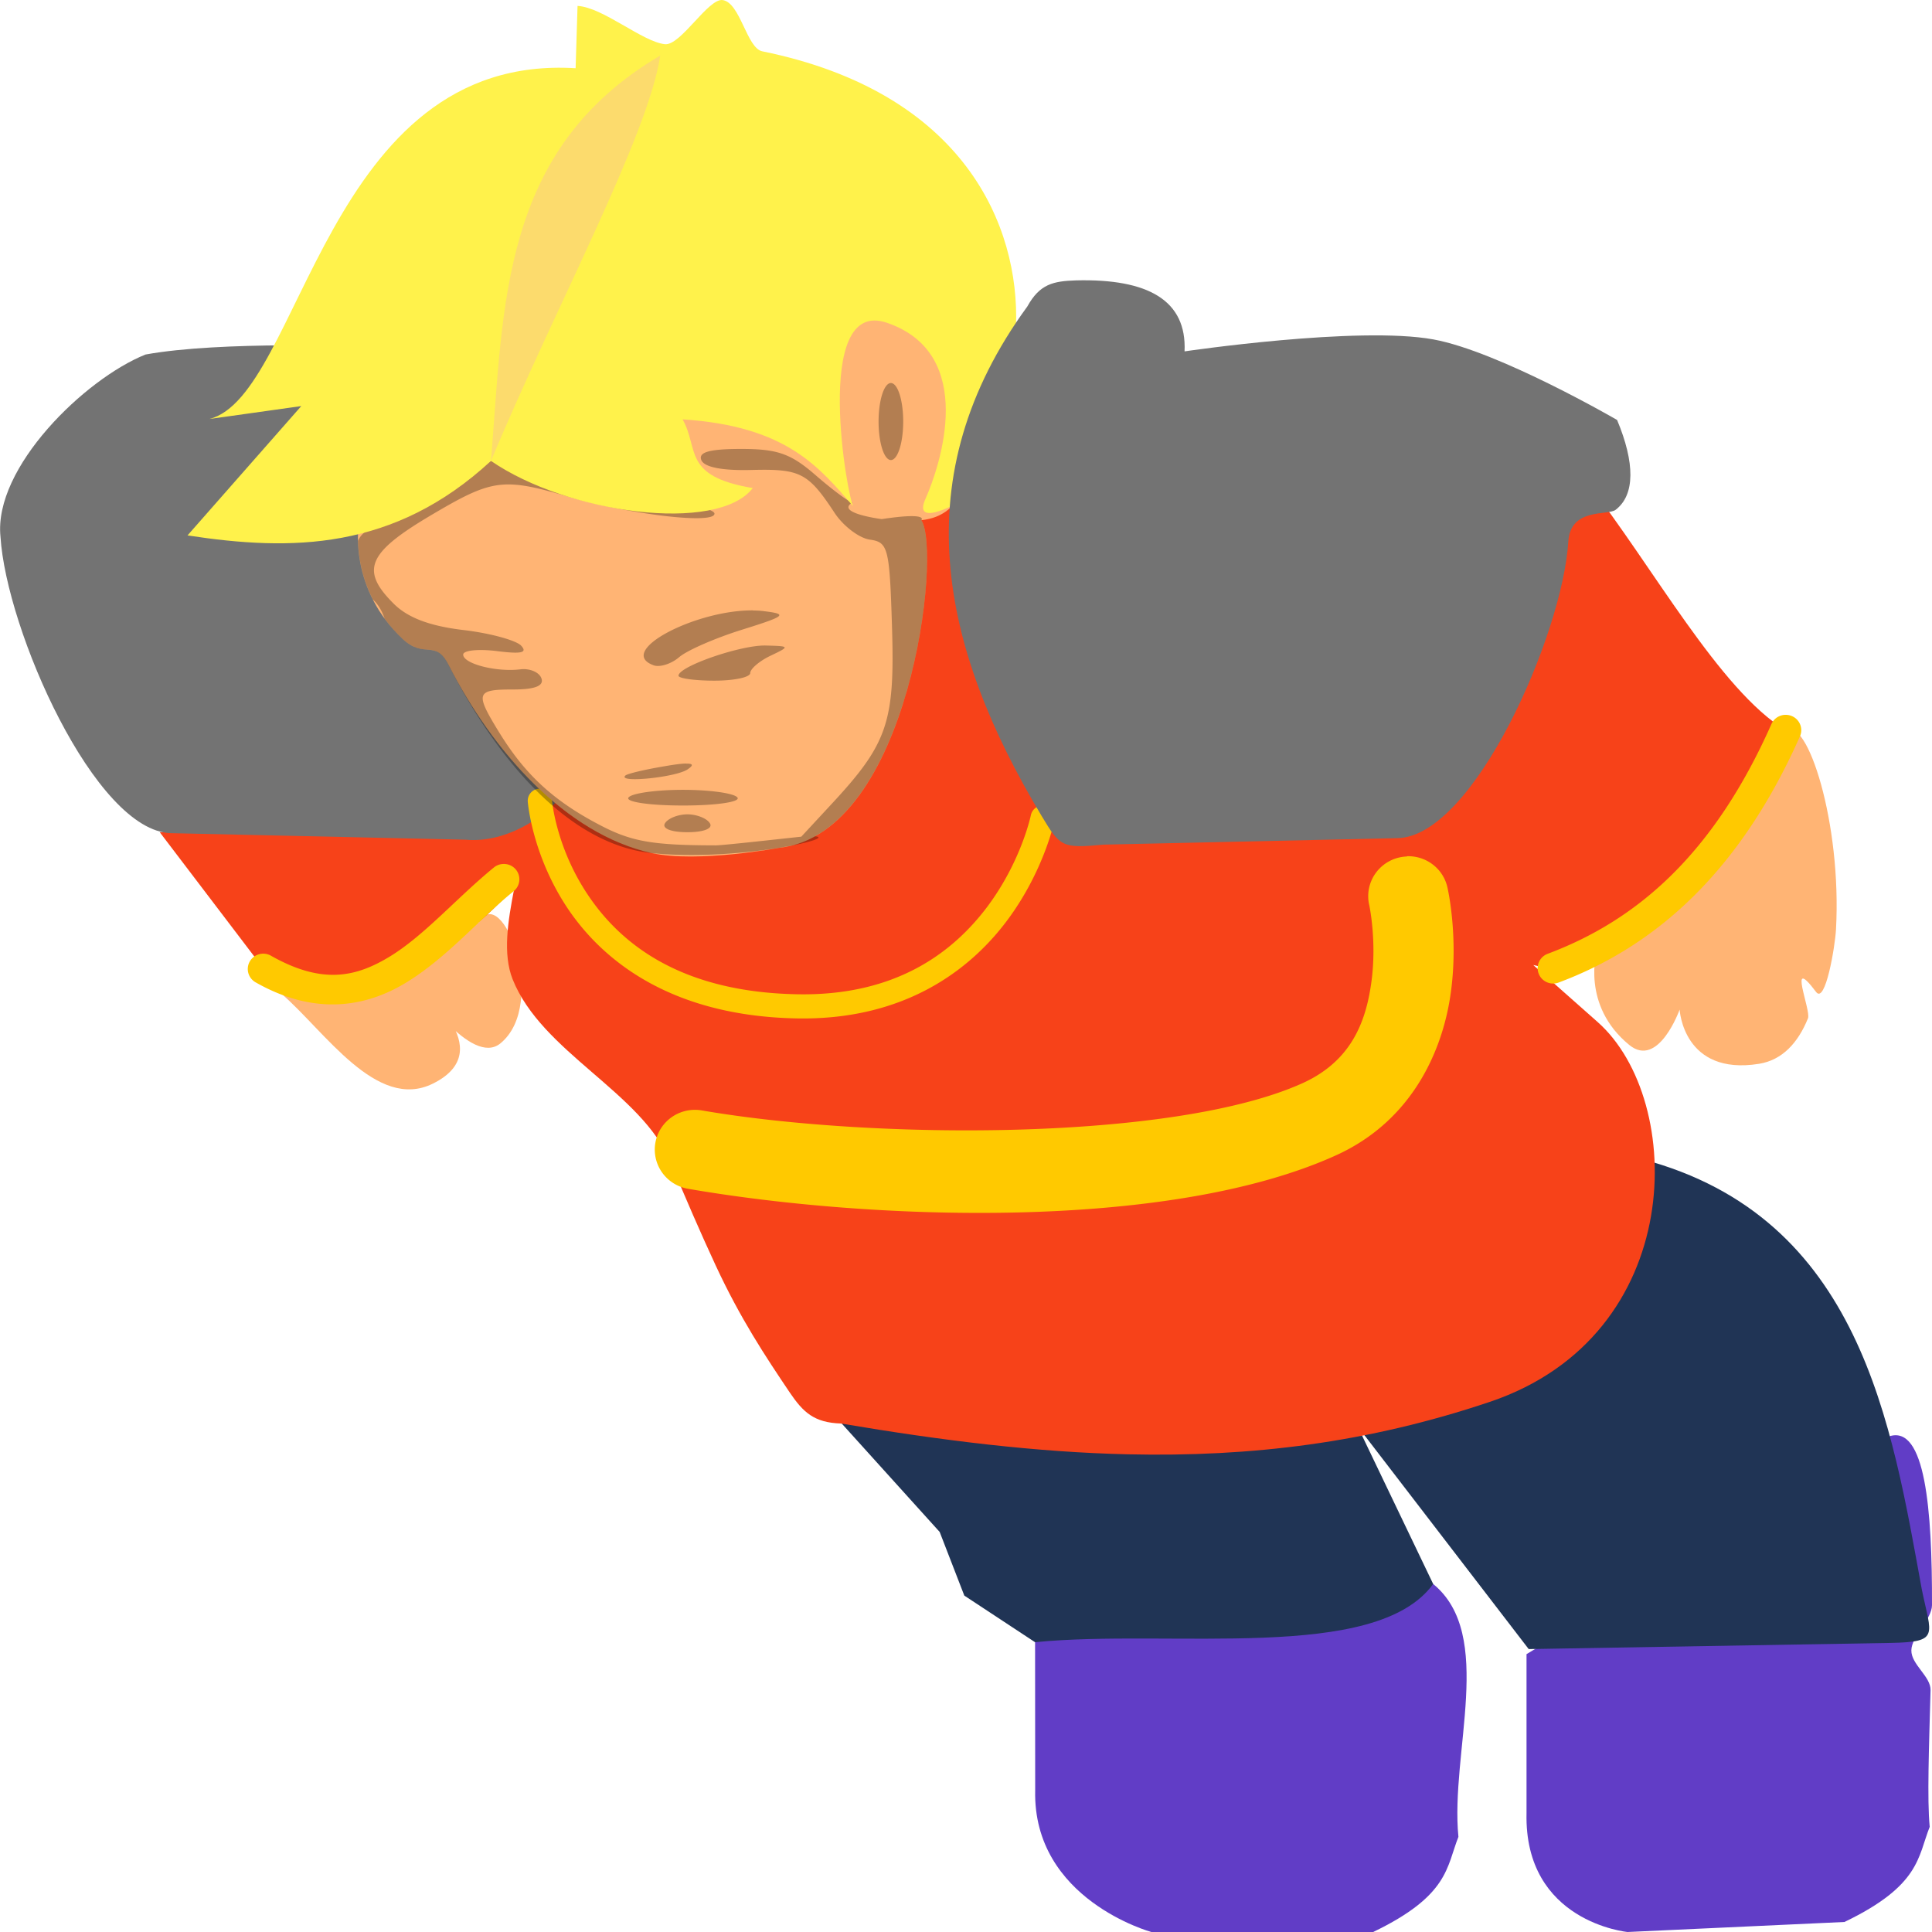
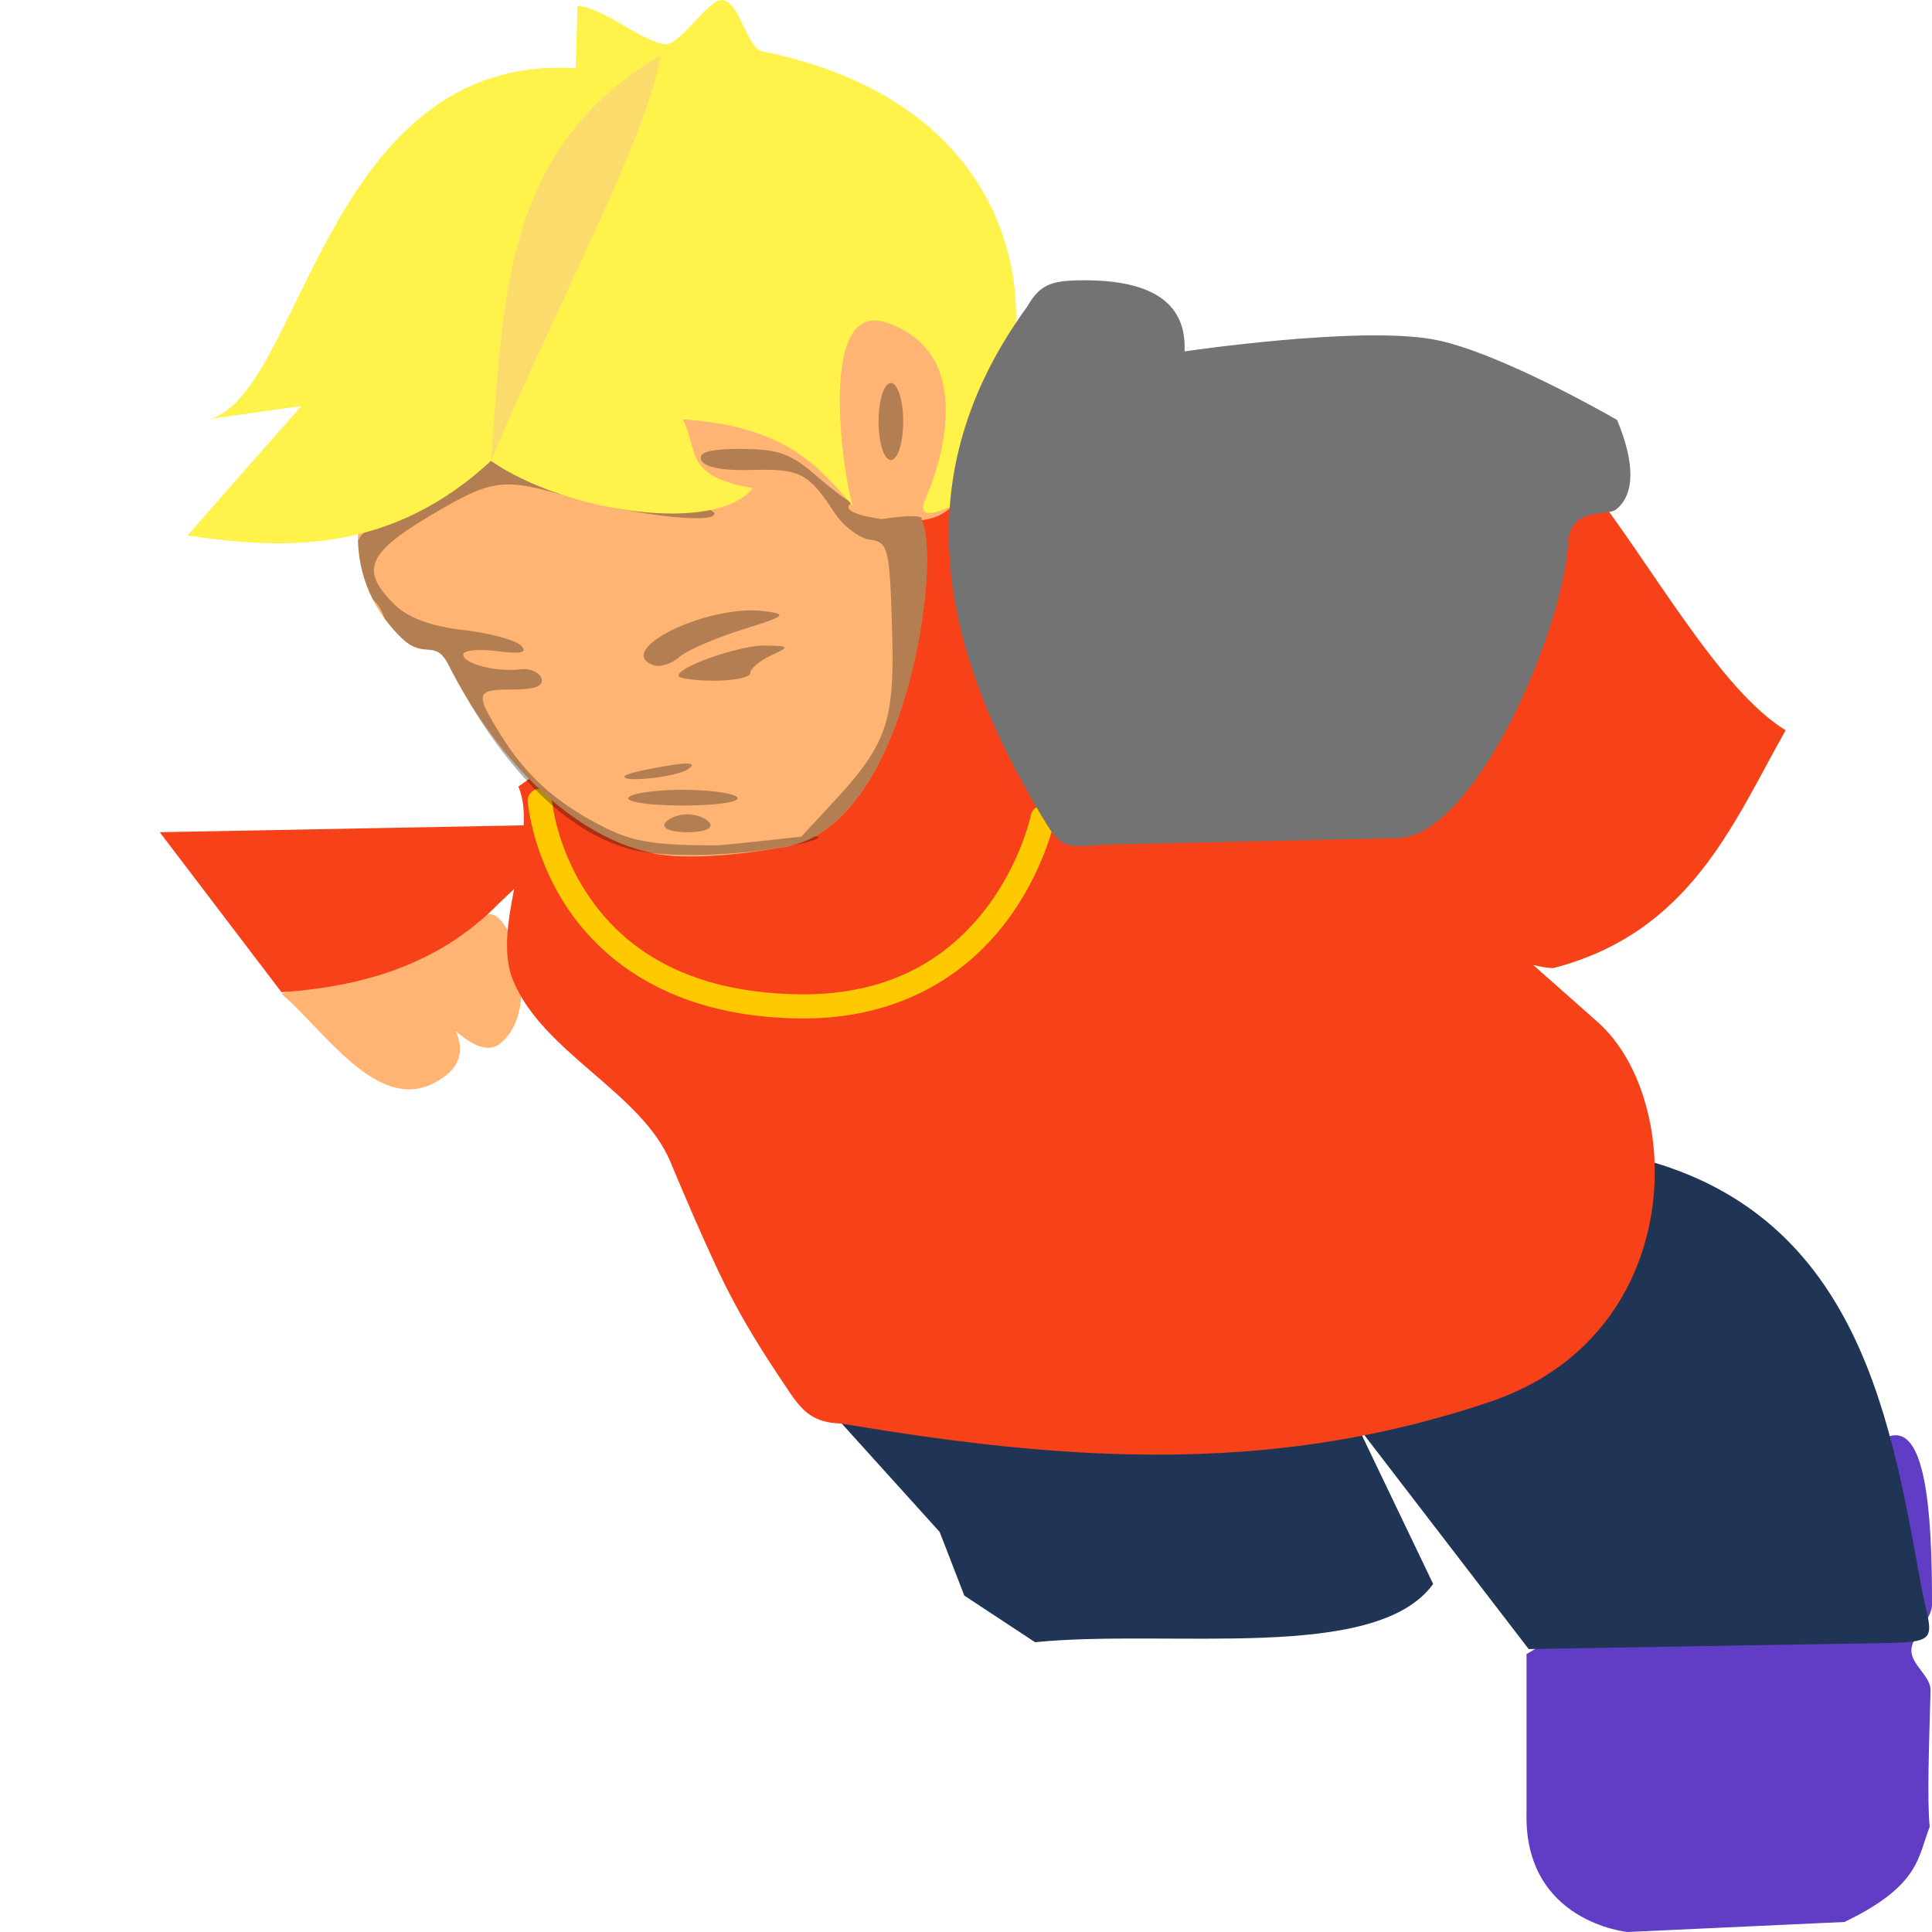
<svg xmlns="http://www.w3.org/2000/svg" width="16" height="16" version="1.1">
  <path style="fill:#613dc6" d="m 12.642,13.699 3.004,-1.804 c 0.298,-0.097 0.356,0.606 0.354,1.398 -2.79e-4,0.117 -0.169,0.256 -0.171,0.374 -0.002,0.118 0.162,0.216 0.159,0.331 -0.013,0.475 -0.029,0.905 -0.007,1.131 -0.099,0.249 -0.078,0.486 -0.706,0.788 L 13.479,16 c 0,0 -0.858,-0.081 -0.837,-0.986 z" />
-   <path style="fill:#613dc6" d="m 8.572,13.512 3.297,-0.394 c 0.515,0.421 0.14,1.396 0.209,2.094 C 11.979,15.461 12,15.698 11.372,16 H 9.535 c 0,0 -0.983,-0.268 -0.962,-1.173 z" />
  <path style="fill:#203455" d="m 6.8,11.6 4.443,0.212 0.626,1.306 C 11.393,13.773 9.694,13.488 8.572,13.6 L 7.986,13.214 7.782,12.687 Z" />
  <path style="fill:#203455" d="M 11.243,11.812 13.6,9.6 c 1.812,0.48 2.066,2.199 2.316,3.565 0.078,0.381 0.151,0.433 -0.26,0.441 L 12.66,13.657 Z" />
-   <path style="fill:#ffb474" d="m 14.788,6.049 c -0.519,1.334 -1.102,1.538 -1.564,1.827 0,0 -0.133,0.449 0.269,0.778 0.242,0.198 0.417,-0.293 0.417,-0.293 0,0 0.029,0.55 0.658,0.449 0.191,-0.031 0.322,-0.172 0.405,-0.377 0.027,-0.066 -0.175,-0.54 0.067,-0.218 0.077,0.103 0.157,-0.374 0.165,-0.519 0.048,-0.88 -0.239,-1.769 -0.416,-1.647 z" />
  <path style="fill:#ffb474" d="M 2.331,8.23 3.965,7.64 C 4.157,7.298 4.546,8.312 4.144,8.641 3.903,8.838 3.459,8.17 3.459,8.17 c 0,0 0.696,0.522 0.126,0.804 C 3.119,9.205 2.689,8.538 2.331,8.23 Z" />
  <path style="fill:#f74219" d="m 8.031,3.861 -3.738,2.653 c 0.04,0.093 0.05,0.203 0.044,0.321 l -3.014,0.057 1.008,1.325 c 0.751,-0.051 1.345,-0.27 1.799,-0.734 l 0.128,-0.121 C 4.205,7.633 4.163,7.901 4.245,8.109 c 0.241,0.606 1.066,0.935 1.307,1.513 0.125,0.3 0.25,0.589 0.375,0.858 0.205,0.441 0.41,0.75 0.614,1.053 0.11,0.162 0.2,0.249 0.424,0.256 0.84,0.142 1.621,0.238 2.377,0.255 1.017,0.023 1.988,-0.095 2.995,-0.434 1.639,-0.552 1.625,-2.499 0.894,-3.146 L 12.698,7.992 c 0.054,0.013 0.108,0.023 0.164,0.026 1.142,-0.296 1.492,-1.205 1.926,-1.97 C 14.239,5.712 13.69,4.694 13.14,3.99 l -1.651,2.215 -0.403,0.325 c 0.052,0.053 0.106,0.114 0.161,0.179 z" />
-   <path style="fill:#737373" d="m 3.919,2.281 c -0.597,-0.015 -0.917,0.166 -0.898,0.588 0,0 -1.193,-0.047 -1.816,0.067 -0.5,0.2 -1.26,0.936 -1.201,1.509 0.048,0.77 0.783,2.441 1.413,2.455 l 2.44,0.054 C 4.2,6.986 4.567,6.749 4.719,6.496 3.411,5.256 3.703,4.009 4.323,2.496 4.22,2.31 4.109,2.286 3.919,2.281 Z" />
  <path style="fill:#ffc900" d="m 4.461,6.532 a 0.1,0.1 0 0 0 -0.09,0.109 c 0,0 0.034,0.44 0.331,0.883 0.297,0.442 0.867,0.889 1.892,0.91 C 7.482,8.452 8.029,8.039 8.339,7.625 8.649,7.211 8.734,6.791 8.734,6.791 A 0.1,0.1 0 1 0 8.537,6.752 c 0,0 -0.078,0.378 -0.359,0.755 C 7.896,7.883 7.423,8.251 6.599,8.234 5.63,8.215 5.137,7.811 4.87,7.413 4.602,7.015 4.571,6.625 4.571,6.625 a 0.1,0.1 0 0 0 -0.1,-0.093 0.1,0.1 0 0 0 -0.01,2e-7 z" />
  <path style="fill:#ffb474" d="M 2.997,4.204 7.943,1.965 c -0.021,0.875 0.417,2.267 -0.313,2.343 0.172,0.259 -0.097,2.596 -1.175,2.713 0,0 -0.677,0.127 -1.057,0.044 C 4.684,6.908 4.078,6.221 3.715,5.506 3.604,5.288 3.516,5.462 3.334,5.291 2.906,4.887 2.941,4.378 2.997,4.204 Z" />
  <path style="opacity:0.3" d="m 7.378,3.172 a 0.102,0.319 0 0 0 -0.102,0.319 0.102,0.319 0 0 0 0.102,0.319 0.102,0.319 0 0 0 0.102,-0.319 A 0.102,0.319 0 0 0 7.378,3.172 Z M 6.139,3.718 c -0.263,0 -0.357,0.026 -0.331,0.092 0.023,0.059 0.173,0.089 0.421,0.082 0.399,-0.01 0.465,0.024 0.683,0.356 0.072,0.109 0.204,0.209 0.292,0.221 0.151,0.021 0.163,0.068 0.183,0.717 0.025,0.798 -0.035,0.973 -0.51,1.483 L 6.636,6.929 c -0.208,0.022 -0.649,0.072 -0.71,0.072 C 5.399,7 5.227,6.97 4.959,6.828 4.582,6.63 4.348,6.413 4.135,6.067 3.932,5.737 3.941,5.71 4.25,5.71 c 0.181,0 0.256,-0.03 0.234,-0.092 -0.018,-0.051 -0.096,-0.084 -0.173,-0.075 -0.2,0.025 -0.475,-0.046 -0.475,-0.122 0,-0.035 0.125,-0.048 0.279,-0.029 0.204,0.026 0.257,0.014 0.199,-0.047 C 4.268,5.301 4.052,5.242 3.832,5.217 3.559,5.184 3.378,5.116 3.262,5.001 2.984,4.725 3.042,4.581 3.556,4.275 4.076,3.966 4.159,3.954 4.7,4.111 c 0.521,0.151 1.217,0.233 1.217,0.143 0,-0.039 -0.228,-0.091 -0.507,-0.114 C 5.131,4.117 4.714,4.035 4.484,3.958 L 4.066,3.817 3.756,4.024 C 3.585,4.138 3.333,4.272 3.194,4.321 3.06,4.369 2.995,4.41 2.965,4.479 c 0.004,0.142 0.035,0.313 0.124,0.487 0.04,0.036 0.071,0.086 0.096,0.156 0.042,0.058 0.091,0.114 0.149,0.169 0.182,0.171 0.269,-0.003 0.38,0.215 C 4.078,6.221 4.671,6.989 5.398,7.065 6.086,7.137 6.949,6.942 6.749,6.926 7.581,6.465 7.785,4.542 7.63,4.308 c 0,0 0.069,-0.069 -0.328,-0.009 0,0 -0.39,-0.05 -0.242,-0.138 -0.025,0 -0.16,-0.1 -0.3,-0.221 C 6.551,3.757 6.441,3.718 6.139,3.718 Z m 0.1,1.337 c -0.474,-0.006 -1.145,0.34 -0.825,0.455 0.051,0.018 0.146,-0.012 0.211,-0.068 0.065,-0.056 0.299,-0.158 0.52,-0.227 0.362,-0.113 0.381,-0.129 0.186,-0.153 -0.029,-0.004 -0.06,-0.006 -0.092,-0.006 z m 0.102,0.291 c -0.207,-0.005 -0.722,0.173 -0.722,0.25 0,0.022 0.134,0.041 0.297,0.041 0.164,0 0.297,-0.028 0.297,-0.063 0,-0.034 0.075,-0.099 0.167,-0.143 0.164,-0.078 0.163,-0.08 -0.04,-0.085 z M 5.681,6.323 c -0.036,0.001 -0.094,0.008 -0.173,0.022 -0.164,0.027 -0.311,0.062 -0.328,0.077 -0.075,0.065 0.414,0.017 0.514,-0.05 0.05,-0.034 0.048,-0.049 -0.012,-0.048 z M 5.656,6.541 c -0.226,0 -0.43,0.029 -0.452,0.065 -0.022,0.036 0.181,0.065 0.452,0.065 0.271,0 0.474,-0.029 0.452,-0.065 C 6.086,6.57 5.883,6.541 5.656,6.541 Z m 0.037,0.203 c -0.077,0 -0.161,0.033 -0.186,0.074 -0.027,0.043 0.05,0.074 0.186,0.074 0.136,0 0.213,-0.031 0.186,-0.074 -0.025,-0.041 -0.109,-0.074 -0.186,-0.074 z" />
  <path style="fill:#fff24b" d="M 4.783,0.049 C 4.993,0.06 5.318,0.345 5.506,0.366 5.636,0.381 5.866,-0.017 5.985,5.8186e-4 6.131,0.022 6.184,0.399 6.313,0.425 7.985,0.765 8.446,1.871 8.414,2.703 L 7.913,4.174 c 0,0 -0.354,0.193 -0.249,-0.042 C 7.785,3.86 8.099,2.931 7.345,2.673 6.718,2.458 7.024,4.166 7.069,4.196 6.787,3.874 6.521,3.529 5.653,3.473 5.792,3.72 5.647,3.943 6.234,4.042 5.943,4.421 4.7,4.254 4.066,3.817 3.262,4.56 2.412,4.566 1.553,4.434 L 2.495,3.363 1.734,3.47 C 2.501,3.276 2.691,0.437 4.767,0.565 Z" />
  <path style="fill:#737373" d="m 8.912,2.322 c 0.597,-0.015 0.917,0.166 0.898,0.588 0,0 1.438,-0.213 2.061,-0.099 0.545,0.1 1.521,0.667 1.521,0.667 0.148,0.354 0.15,0.62 -0.012,0.744 -0.066,0.05 -0.375,-0.02 -0.392,0.264 -0.048,0.77 -0.783,2.441 -1.413,2.455 L 9.137,6.995 C 8.793,7.028 8.779,7.011 8.626,6.757 7.782,5.351 7.483,3.944 8.508,2.538 8.611,2.352 8.722,2.328 8.912,2.322 Z" />
  <path style="fill:#fcdb6d" d="m 5.468,0.46 v 0 C 5.366,1.131 4.598,2.543 4.066,3.817 v 0 C 4.172,2.524 4.144,1.239 5.468,0.46 Z" />
-   <path style="fill:#ffc900" d="m 14.788,5.92 a 0.128,0.127 0 0 0 -0.118,0.077 c -0.48,1.082 -1.117,1.626 -1.853,1.902 a 0.128,0.127 0 0 0 0.091,0.238 c 0.796,-0.298 1.496,-0.908 1.998,-2.038 A 0.128,0.127 0 0 0 14.788,5.92 Z m -3.136,1.173 a 0.332,0.329 0 0 0 -0.312,0.405 c 0,0 0.063,0.292 0.018,0.629 C 11.313,8.464 11.19,8.787 10.788,8.97 9.72,9.453 7.22,9.439 5.812,9.196 A 0.332,0.329 0 1 0 5.698,9.845 c 1.517,0.262 3.976,0.353 5.366,-0.277 0.644,-0.292 0.89,-0.888 0.952,-1.355 0.063,-0.466 -0.028,-0.859 -0.028,-0.859 a 0.332,0.329 0 0 0 -0.336,-0.263 z m -7.484,0.062 a 0.128,0.127 0 0 0 -0.079,0.03 C 3.786,7.433 3.518,7.743 3.234,7.918 2.949,8.093 2.67,8.155 2.246,7.916 A 0.128,0.127 0 1 0 2.12,8.137 C 2.609,8.414 3.033,8.341 3.369,8.134 3.704,7.928 3.974,7.608 4.252,7.382 A 0.128,0.127 0 0 0 4.168,7.155 Z" />
</svg>